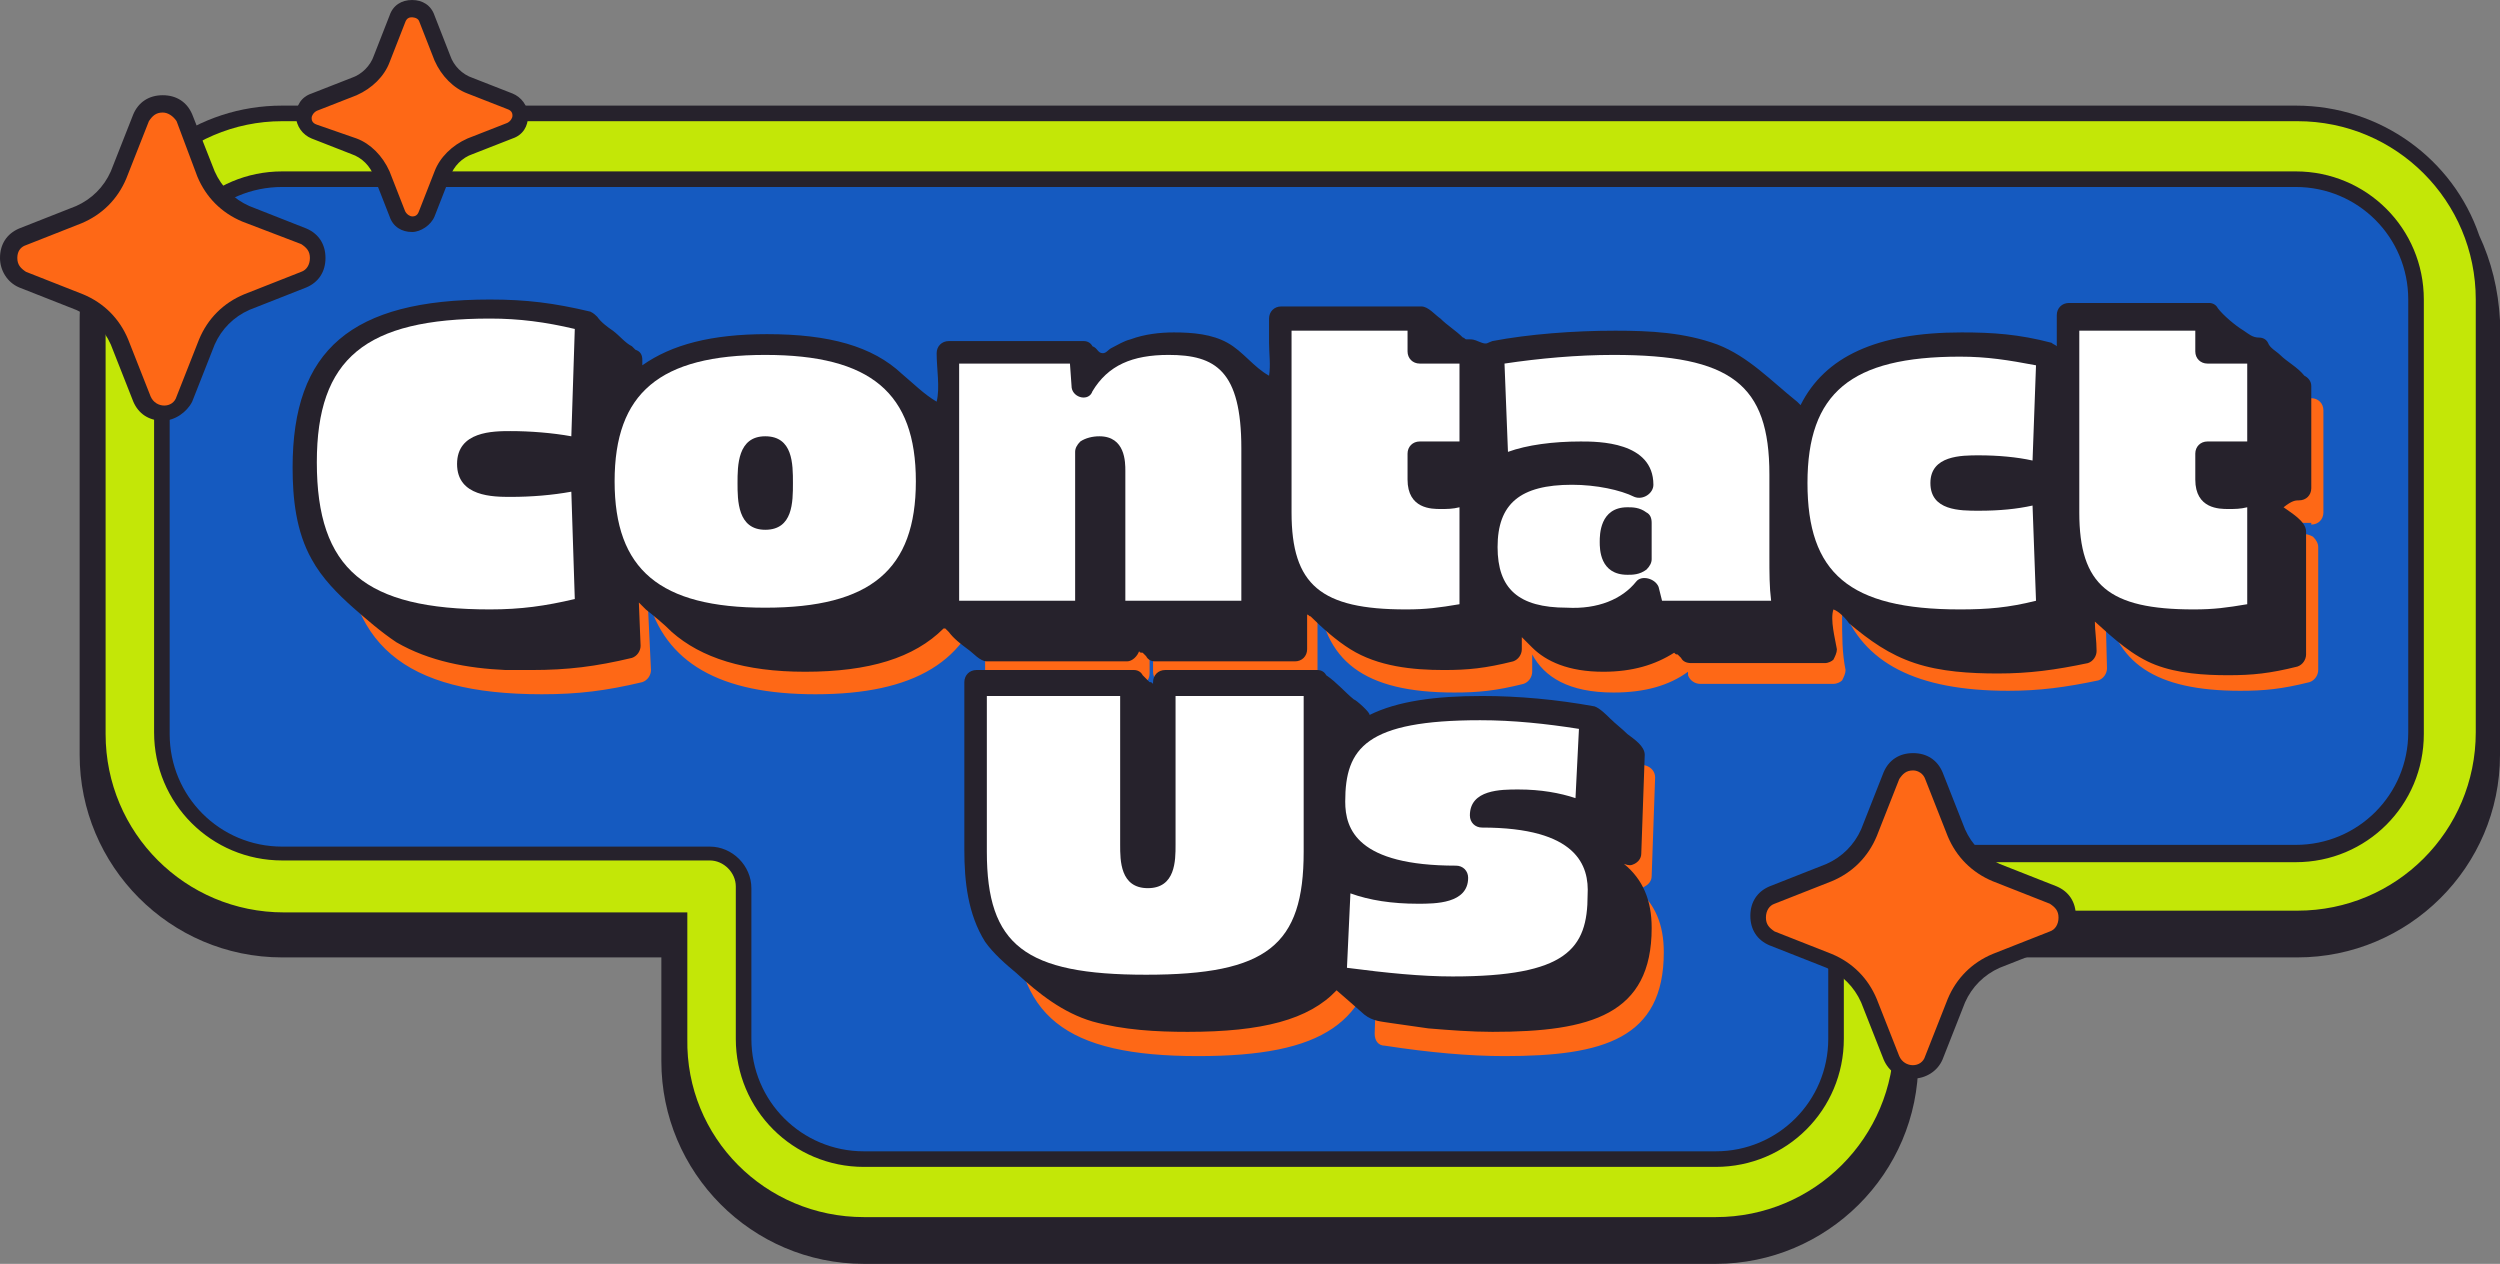
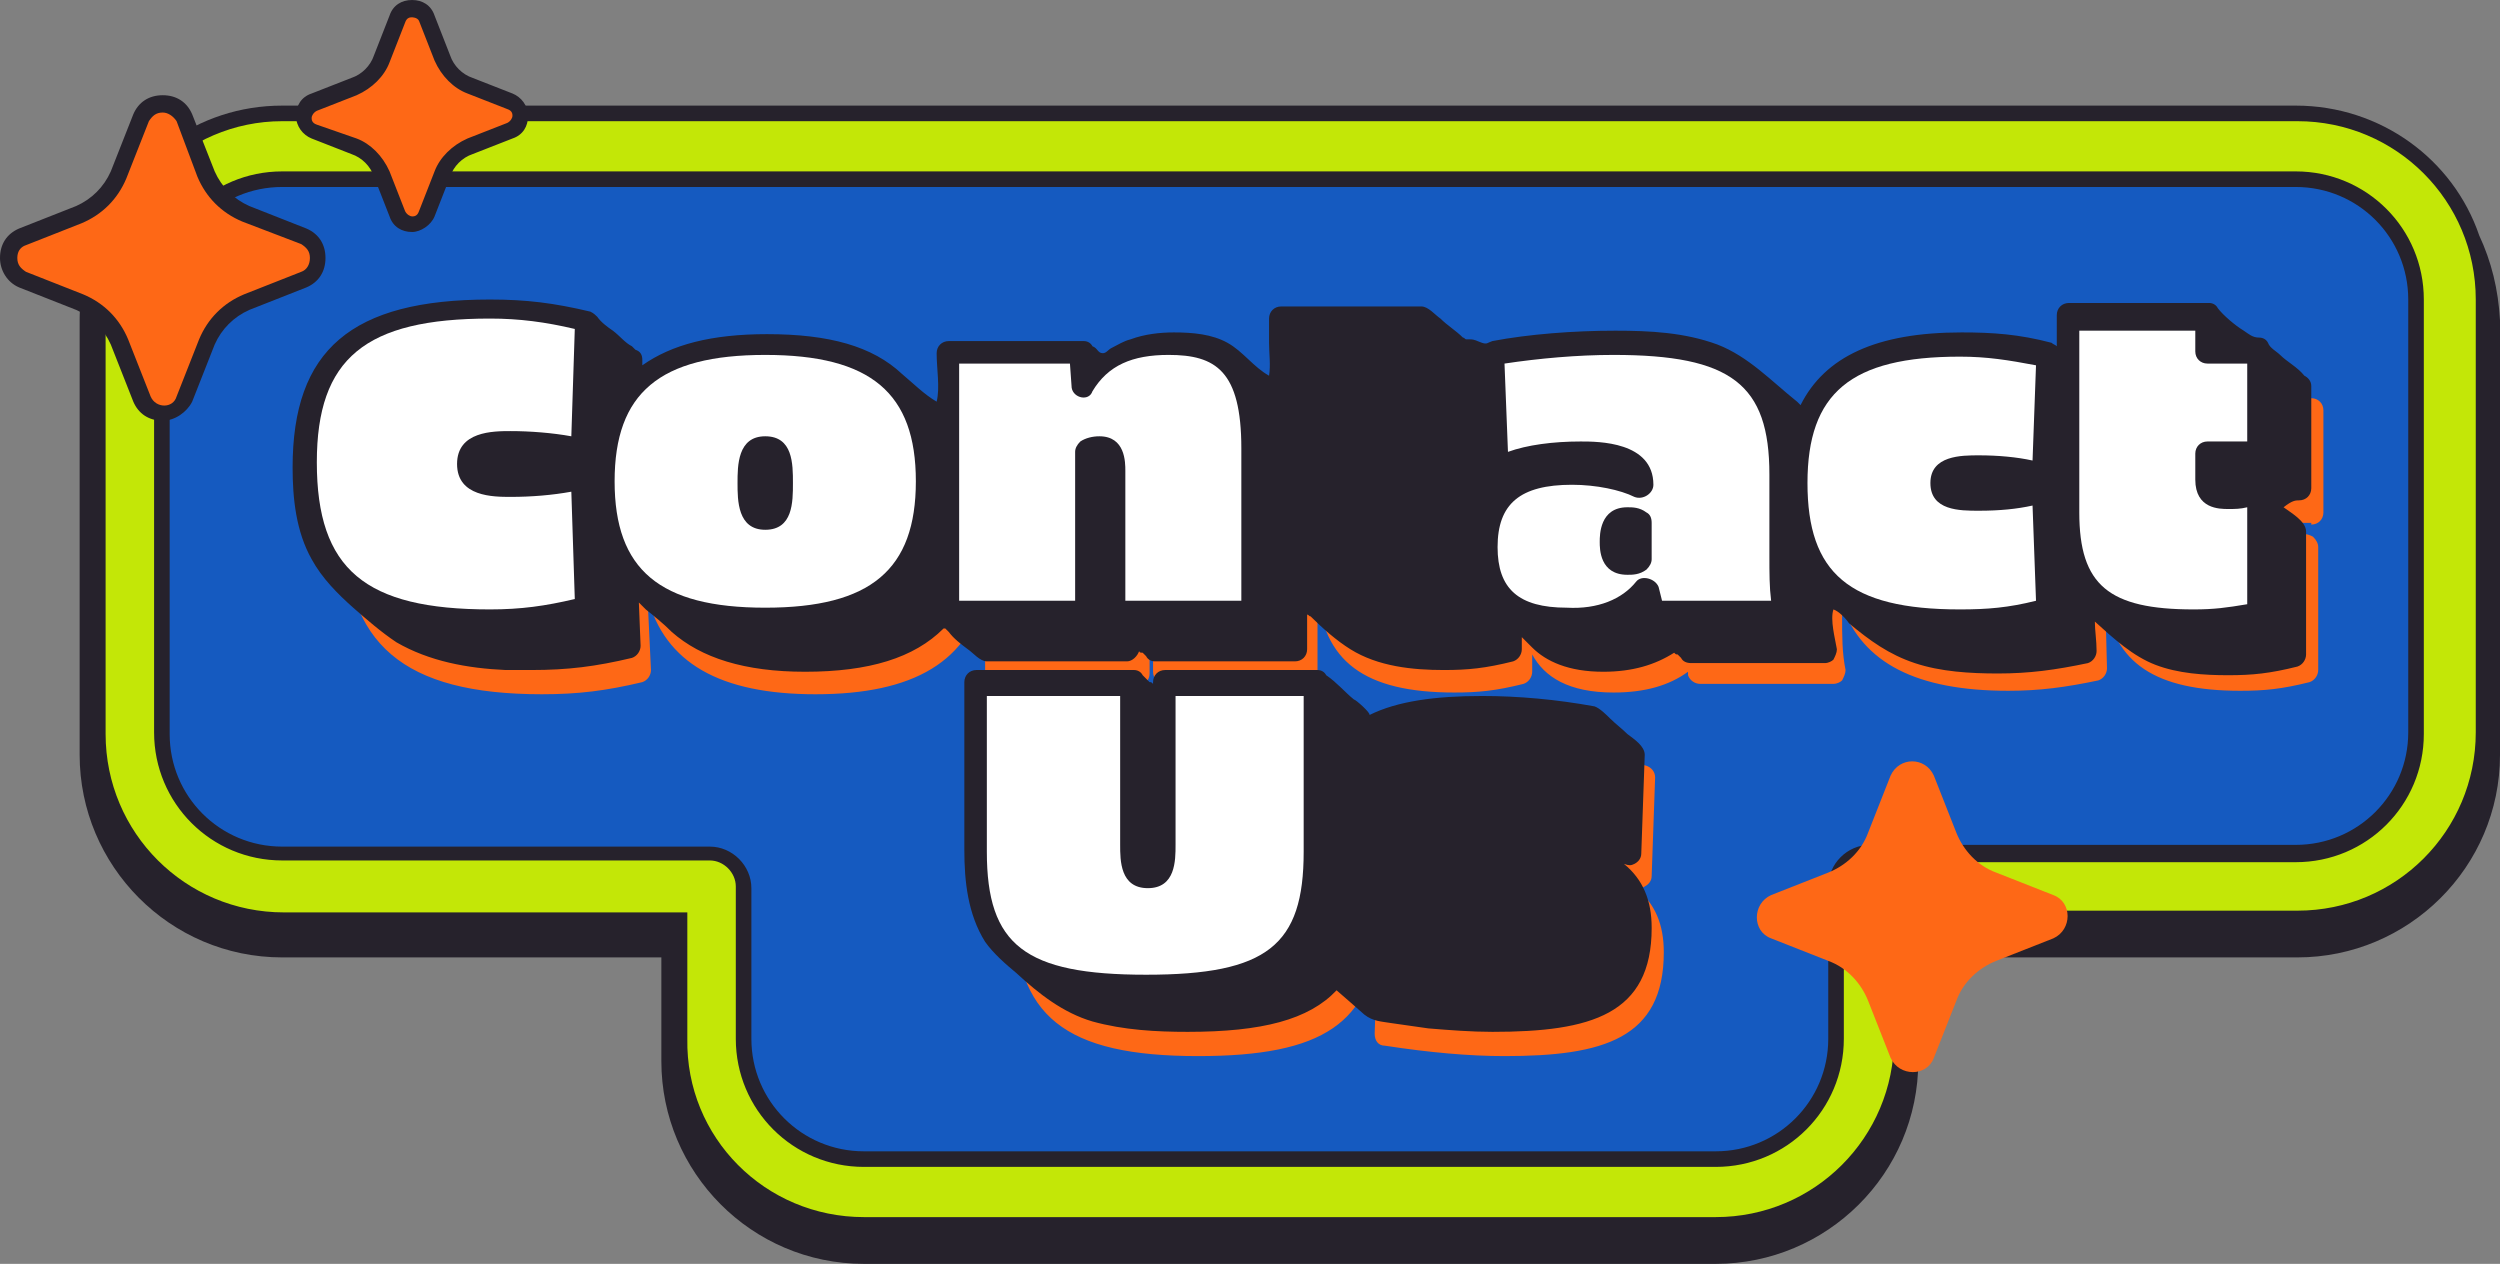
<svg xmlns="http://www.w3.org/2000/svg" fill="#000000" height="73" preserveAspectRatio="xMidYMid meet" version="1" viewBox="0.0 0.0 144.4 73.0" width="144.4" zoomAndPan="magnify">
  <rect x="0.0" y="0.0" width="144.4" height="73.0" fill="#808080" stroke="none" />
  <g>
    <g id="change1_5">
      <path d="M143.2,13.6c-1.5-4.4-5.7-7.5-10.6-7.5H16.3c-4.9,0-9,3.1-10.6,7.5c-0.7,1.5-1.1,3.2-1.1,4.9v25.1 c0,6.4,5.2,11.7,11.7,11.7h21.9v6c0,6.4,5.2,11.7,11.7,11.7h49.2c6.4,0,11.7-5.2,11.7-11.7v-6h21.9c6.4,0,11.7-5.2,11.7-11.7V18.5 C144.3,16.7,143.9,15.1,143.2,13.6z" fill="#26222c" />
    </g>
    <g id="change2_1">
      <path d="M49.9,70.3h49.2c5.7,0,10.3-4.6,10.3-10.3v-7.4h23.3c5.7,0,10.3-4.6,10.3-10.3V17.3 c0-5.7-4.6-10.3-10.3-10.3H16.3C10.7,7,6.1,11.6,6.1,17.3v25.1c0,5.7,4.6,10.3,10.3,10.3h23.3V60C39.6,65.7,44.2,70.3,49.9,70.3z" fill="#c3e707" />
    </g>
    <g>
      <g id="change3_1">
        <path d="M132.7,10.3H16.3c-3.8,0-6.9,3.1-6.9,6.9v25.1c0,3.8,3.1,6.9,6.9,6.9H41c1.1,0,2,0.9,2,2V60 c0,3.8,3.1,6.9,6.9,6.9h49.2c3.8,0,6.9-3.1,6.9-6.9v-8.8c0-1.1,0.9-2,2-2h24.6c3.8,0,6.9-3.1,6.9-6.9V17.3 C139.6,13.4,136.5,10.3,132.7,10.3z" fill="#155ac0" />
      </g>
      <g id="change1_1">
        <path d="M99.1,67.4H49.9c-4.1,0-7.4-3.3-7.4-7.4v-8.8c0-0.8-0.7-1.5-1.5-1.5H16.3c-4.1,0-7.4-3.3-7.4-7.4 V17.3c0-4.1,3.3-7.4,7.4-7.4h116.3c4.1,0,7.4,3.3,7.4,7.4v25.1c0,4.1-3.3,7.4-7.4,7.4H108c-0.8,0-1.5,0.7-1.5,1.5V60 C106.5,64.1,103.2,67.4,99.1,67.4z M16.3,10.8c-3.6,0-6.5,2.9-6.5,6.5v25.1c0,3.6,2.9,6.5,6.5,6.5H41c1.3,0,2.4,1.1,2.4,2.4V60 c0,3.6,2.9,6.5,6.5,6.5h49.2c3.6,0,6.5-2.9,6.5-6.5v-8.8c0-1.3,1.1-2.4,2.4-2.4h24.6c3.6,0,6.5-2.9,6.5-6.5V17.3 c0-3.6-2.9-6.5-6.5-6.5H16.3z" fill="#26222c" />
      </g>
    </g>
  </g>
  <g>
    <g id="change4_2">
      <path d="M95,51.2c0.2-0.1,0.4-0.3,0.4-0.6l0.2-5.7c0-0.3-0.2-0.6-0.6-0.7c-2.2-0.4-4.4-0.6-6.5-0.6 c-4.7,0-7.8,0.7-8.8,3.7v-4.5c0-0.4-0.3-0.7-0.7-0.7h-8.8c-0.4,0-0.7,0.3-0.7,0.7v9.3c0,0.9-0.1,1.1-0.1,1.1l-0.2,0 c0,0-0.1-0.2-0.1-1.1v-9.3c0-0.4-0.3-0.7-0.7-0.7h-9.1c-0.4,0-0.7,0.3-0.7,0.7v9.7c0,6.2,2.9,8.5,10.6,8.5 c7.2,0,10.1-1.9,10.4-7.2l-0.2,5.9c0,0.4,0.2,0.7,0.6,0.7c2.6,0.4,4.9,0.6,6.9,0.6c5.7,0,9.2-1,9.2-6c0-1.6-0.5-2.8-1.6-3.7 C94.7,51.3,94.9,51.3,95,51.2z M133.5,30.3c0.4,0,0.7-0.3,0.7-0.7v-5.9c0-0.4-0.3-0.7-0.7-0.7h-2.3v-1.2c0-0.4-0.3-0.7-0.7-0.7 h-8.1c-0.4,0-0.7,0.3-0.7,0.7v1.6c-0.1-0.1-0.2-0.1-0.3-0.2c-1.9-0.5-3.4-0.6-5.2-0.6c-5.8,0-8.9,1.8-9.8,5.8 c-0.8-4.2-3.8-5.8-10.2-5.8c-2.4,0-5,0.2-7.1,0.6c-0.2,0-0.3,0.1-0.4,0.3C88.5,23.1,88.2,23,88,23h-2.3v-1.2 c0-0.4-0.3-0.7-0.7-0.7h-8.1c-0.4,0-0.7,0.3-0.7,0.7v6c-0.3-3.7-2-5.2-5.5-5.2c-1.9,0-3.4,0.5-4.5,1.5l0-0.4 c0-0.4-0.3-0.6-0.7-0.6h-7.8c-0.4,0-0.7,0.3-0.7,0.7v4.8c-0.9-4.1-4.1-6-9.8-6c-5.7,0-8.9,1.9-9.8,5.9l0.2-6.4 c0-0.3-0.2-0.6-0.5-0.7c-2.1-0.5-3.7-0.7-5.8-0.7c-8,0-11.4,2.9-11.4,9.7c0,6.8,3.4,9.7,11.4,9.7c2.1,0,3.7-0.2,5.8-0.7 c0.3-0.1,0.5-0.4,0.5-0.7l-0.2-4.2c1,3.8,4.2,5.6,9.7,5.6c5.7,0,8.9-1.9,9.8-6v4.8c0,0.4,0.3,0.7,0.7,0.7h8.1 c0.4,0,0.7-0.3,0.7-0.7v-8.9c0,0,0.1,0,0.1,0c0,0,0.1,0.1,0.1,0.6v8.2c0,0.4,0.3,0.7,0.7,0.7h8.1c0.4,0,0.7-0.3,0.7-0.7v-4.7 c0.3,4.1,2.7,5.9,7.9,5.9c1.4,0,2.4-0.1,4-0.5c0.3-0.1,0.5-0.4,0.5-0.7v-1c0.7,1.3,2.1,2.2,4.7,2.2c1.8,0,3.2-0.4,4.3-1.2l0,0.2 c0.1,0.3,0.4,0.5,0.7,0.5h7.7c0.2,0,0.4-0.1,0.5-0.2c0.1-0.2,0.2-0.4,0.2-0.6c-0.2-1-0.2-1.9-0.2-3.2V35c1.2,3.3,4.3,4.9,9.6,4.9 c1.8,0,3.3-0.2,5.2-0.6c0.3-0.1,0.5-0.4,0.5-0.7l-0.1-3.9c0.5,3.6,2.9,5.2,7.8,5.2c1.4,0,2.4-0.1,4-0.5c0.3-0.1,0.5-0.4,0.5-0.7 v-7.1c0-0.2-0.1-0.4-0.3-0.6c-0.2-0.1-0.4-0.2-0.6-0.1c-0.5,0.2-1,0.3-1.5,0.3c-0.4,0-0.5,0-0.5,0c0,0,0-0.1,0-0.2v-0.8H133.5z" fill="#fe6816" />
    </g>
    <g fill="#26222c" id="change1_6">
      <path d="M94.4,49.9c0.2-0.1,0.4-0.3,0.4-0.6c0,0,0.2-5.7,0.2-5.7c0-0.5-0.6-0.9-1-1.2 c-0.3-0.3-0.7-0.6-1-0.9c-0.2-0.2-0.6-0.6-0.9-0.7c-2.2-0.4-4.4-0.6-6.5-0.6c-2.7,0-4.9,0.3-6.5,1.1c0.1-0.1-0.8-0.9-0.9-0.9 c-0.5-0.4-1-1-1.6-1.4c-0.1-0.2-0.3-0.3-0.5-0.3h-8.8c-0.4,0-0.7,0.3-0.7,0.7v0.1c-0.1-0.1-0.1-0.1-0.2-0.1 c-0.1-0.1-0.1-0.1-0.2-0.2c-0.1-0.1-0.1-0.1-0.2-0.2c-0.1-0.2-0.3-0.3-0.5-0.3h-9.1c-0.4,0-0.7,0.3-0.7,0.7c0,0,0,9.7,0,9.7 c0,1.8,0.2,3.7,1.2,5.3c0.5,0.7,1.2,1.3,1.8,1.8c1.3,1.2,2.7,2.3,4.4,2.8c1.8,0.5,3.7,0.6,5.5,0.6c4.3,0,7-0.7,8.6-2.4 c0,0,1.5,1.3,1.6,1.4c0.5,0.4,1,0.4,1.6,0.5c0.7,0.1,1.4,0.2,2.1,0.3c1.2,0.1,2.5,0.2,3.7,0.2c5.7,0,9.2-1,9.2-6 c0-1.6-0.5-2.8-1.6-3.7C94.1,50,94.2,50,94.4,49.9z" />
      <path d="M132.8,28.9c0.4,0,0.7-0.3,0.7-0.7v-5.9c0-0.3-0.2-0.5-0.4-0.6c-0.4-0.5-1-0.8-1.4-1.2 c-0.2-0.2-0.6-0.4-0.7-0.7c-0.1-0.2-0.3-0.3-0.5-0.3c-0.4,0-0.6-0.2-0.9-0.4c-0.5-0.3-1.2-0.9-1.5-1.3c-0.1-0.2-0.3-0.3-0.5-0.3 h-8.1c-0.4,0-0.7,0.3-0.7,0.7V20c-0.1-0.1-0.2-0.1-0.3-0.2c-1.9-0.5-3.4-0.6-5.2-0.6c-4.9,0-7.9,1.4-9.3,4.2 c-0.1-0.1-0.1-0.1-0.2-0.2c-1.5-1.2-2.8-2.6-4.6-3.3c-1.9-0.7-3.9-0.8-5.9-0.8c-2.4,0-5,0.2-7.1,0.6c-0.3,0.1-0.3,0.2-0.6,0.1 c-0.3-0.1-0.4-0.2-0.7-0.2c-0.1,0-0.1,0-0.2,0c-0.1,0-0.1-0.1-0.2-0.1c-0.4-0.4-0.9-0.7-1.3-1.1c-0.3-0.2-0.7-0.7-1.1-0.7h-8.1 c-0.4,0-0.7,0.3-0.7,0.7c0,0.5,0,1,0,1.4c0,0.6,0.1,1.3,0,1.9c-0.9-0.5-1.5-1.4-2.4-1.9c-0.9-0.5-2-0.6-3.1-0.6 c-0.8,0-1.7,0.1-2.5,0.4c-0.4,0.1-0.7,0.3-1.1,0.5c-0.2,0.1-0.3,0.3-0.5,0.3c-0.3,0-0.3-0.3-0.6-0.4c-0.1-0.2-0.3-0.3-0.5-0.3 h-7.8c-0.4,0-0.7,0.3-0.7,0.7c0,0.9,0.2,2,0,2.8c-0.7-0.4-1.4-1.1-2-1.6c-1.7-1.6-4.2-2.3-7.8-2.3c-3.2,0-5.5,0.6-7.2,1.8l0-0.3 c0-0.3-0.1-0.5-0.4-0.6c-0.1-0.1-0.1-0.1-0.2-0.2c-0.4-0.2-0.7-0.6-1.1-0.9c-0.3-0.2-0.7-0.5-0.9-0.8c-0.1-0.1-0.2-0.2-0.4-0.3 c-2.1-0.5-3.7-0.7-5.8-0.7c-8,0-11.4,2.9-11.4,9.7c0,1.8,0.2,3.7,1.1,5.3c0.6,1.1,1.5,2,2.4,2.8c0.8,0.7,1.6,1.4,2.5,2 c1.9,1.1,4.1,1.5,6.3,1.6c0.5,0,1,0,1.5,0c2.1,0,3.7-0.2,5.8-0.7c0.3-0.1,0.5-0.4,0.5-0.7l-0.1-2.5c0.1,0.1,0.1,0.1,0.2,0.2 c0.1,0.1,0.1,0.1,0.2,0.2c0.5,0.4,1,0.8,1.5,1.3c1.7,1.5,4.2,2.3,7.7,2.3c3.7,0,6.3-0.8,8-2.5c0,0,0,0,0.1,0 c0.1,0.1,0.1,0.1,0.2,0.2c0.3,0.4,0.7,0.7,1.1,1c0.3,0.2,0.7,0.7,1.1,0.7c0,0,8.1,0,8.1,0c0.3,0,0.6-0.3,0.7-0.6 c0,0.1,0.1,0.1,0.2,0.1c0.1,0.1,0.1,0.1,0.2,0.2c0.1,0.2,0.3,0.3,0.5,0.3h8.1c0.4,0,0.7-0.3,0.7-0.7v-2c0.1,0,0.1,0.1,0.2,0.1 c0.7,0.7,1.5,1.4,2.3,1.9c1.6,1,3.6,1.2,5.4,1.2c1.4,0,2.4-0.1,4-0.5c0.3-0.1,0.5-0.4,0.5-0.7c0,0,0-0.7,0-0.7 c0.1,0.1,0.1,0.1,0.2,0.2c0.1,0.1,0.1,0.1,0.2,0.2c0.1,0.1,0.1,0.1,0.2,0.2c0.8,0.8,2.1,1.4,4.1,1.4c1.7,0,3-0.4,4.1-1.1 c0.1,0.1,0.1,0.1,0.2,0.1c0.1,0.1,0.1,0.1,0.2,0.2c0.1,0.2,0.3,0.3,0.6,0.3h7.7c0.2,0,0.4-0.1,0.5-0.2c0.1-0.2,0.2-0.4,0.2-0.6 c-0.1-0.6-0.4-1.7-0.2-2.3c0.3,0.1,0.7,0.5,0.9,0.8c1.2,1,2.3,1.8,3.8,2.3c1.5,0.5,3.2,0.6,4.8,0.6c1.8,0,3.3-0.2,5.2-0.6 c0.3-0.1,0.5-0.4,0.5-0.7c0-0.6-0.1-1.2-0.1-1.7c1.1,1,2.2,2,3.5,2.5c1.3,0.5,2.8,0.6,4.2,0.6c1.4,0,2.4-0.1,4-0.5 c0.3-0.1,0.5-0.4,0.5-0.7c0,0,0-7,0-7.1c0-0.6-0.9-1.1-1.3-1.4C132.4,28.9,132.6,28.9,132.8,28.9z" />
    </g>
    <g>
      <path d="M33.9,18.6l-0.3,7.6c-1.1-0.3-2.7-0.5-4.2-0.5c-1.7,0-2.4,0.3-2.4,1.2c0,0.9,0.7,1.2,2.4,1.2 c1.4,0,3-0.2,4.2-0.5l0.3,7.6c-2.2,0.5-3.7,0.7-5.7,0.7c-7.6,0-10.7-2.6-10.7-9c0-6.4,3.1-9,10.7-9C30.2,17.9,31.8,18.1,33.9,18.6 z M53.6,27.9c0,5.5-2.9,8-9.4,8s-9.4-2.5-9.4-8s2.9-8,9.4-8S53.6,22.3,53.6,27.9z M43.2,27.9c0,1.6,0.2,2,0.9,2 c0.7,0,0.9-0.4,0.9-2s-0.2-2-0.9-2C43.5,25.9,43.2,26.3,43.2,27.9z M72.5,25.9v9.5h-8.1v-8.2c0-1-0.2-1.3-0.9-1.3 c-0.3,0-0.5,0.1-0.8,0.2v9.3h-8.1V20.3h7.8l0.2,2h0c1.1-1.7,2.6-2.5,5-2.5C71.2,19.8,72.5,21.5,72.5,25.9z M82,20.3h3v5.9h-3v1.5 c0,0.7,0.3,1,1.2,1c0.6,0,1.1-0.1,1.8-0.3v7.1c-1.5,0.4-2.4,0.5-3.8,0.5c-5.3,0-7.3-1.7-7.3-6.3V18.4H82V20.3z M102.9,27.4v4.7 c0,1.5,0.1,2.3,0.2,3.3h-7.7L95.1,34h0c-1,1.2-2.6,1.8-4.7,1.8c-3.1,0-4.7-1.4-4.7-4.2c0-2.9,1.6-4.3,5-4.3c1.5,0,3,0.3,4,0.8h0v0 c0-1.2-1.1-1.8-3.5-1.8c-1.9,0-3.8,0.4-4.8,1l-0.2-6.8c2.1-0.4,4.6-0.6,7-0.6C100.4,19.8,102.9,21.8,102.9,27.4z M93.1,31.3 c0,0.9,0.2,1.2,0.9,1.2c0.3,0,0.5,0,0.7-0.2v-2.1C94.5,30.1,94.3,30,94,30C93.3,30,93.1,30.3,93.1,31.3z M118.2,20.5l-0.2,6.9 c-0.9-0.3-2.3-0.5-3.7-0.5c-1.6,0-2.1,0.2-2.1,0.9c0,0.7,0.5,0.9,2.1,0.9c1.4,0,2.9-0.2,3.7-0.5l0.2,6.9c-1.9,0.4-3.3,0.6-5.1,0.6 c-6.7,0-9.5-2.4-9.5-8c0-5.7,2.8-8,9.5-8C115,19.8,116.4,20,118.2,20.5z M127.5,20.3h3v5.9h-3v1.5c0,0.7,0.3,1,1.2,1 c0.6,0,1.1-0.1,1.8-0.3v7.1c-1.5,0.4-2.4,0.5-3.8,0.5c-5.3,0-7.3-1.7-7.3-6.3V18.4h8.1V20.3z M76,49.2c0,5.8-2.5,7.8-9.8,7.8 c-7.4,0-9.9-2-9.9-7.8v-9.7h9.1v9.3c0,1.4,0.2,1.8,0.9,1.8c0.7,0,0.9-0.4,0.9-1.8v-9.3H76V49.2z M91.9,41.5l-0.2,5.7 c-0.8-0.6-2.3-1-4-1c-1.5,0-2.1,0.2-2.1,0.8c4.6,0,6.9,1.5,6.9,4.6c0,4-2.2,5.3-8.5,5.3c-1.9,0-4.2-0.2-6.8-0.6l0.2-6 c0.9,0.6,2.7,1,4.5,1c1.5,0,2.2-0.2,2.2-0.8c-4.7,0-7.1-1.4-7.1-4.4c0-4,2.2-5.3,8.5-5.3C87.6,40.9,89.8,41.1,91.9,41.5z" fill="none" />
    </g>
    <g>
      <g id="change5_7">
-         <path d="M74.6,19.1v10.5c0,4.2,1.7,5.6,6.6,5.6c1.2,0,1.9-0.1,3.1-0.3v-5.6c-0.4,0.1-0.7,0.1-1.1,0.1 c-0.5,0-1.9,0-1.9-1.7v-1.5c0-0.4,0.3-0.7,0.7-0.7h2.3V21H82c-0.4,0-0.7-0.3-0.7-0.7v-1.2H74.6z" fill="#ffffff" />
-       </g>
+         </g>
      <g id="change5_6">
        <path d="M61.9,22.4L61.8,21h-6.4v13.7h6.7v-8.6c0-0.2,0.1-0.4,0.3-0.6c0.3-0.2,0.7-0.3,1.1-0.3 c1.5,0,1.5,1.5,1.5,2v7.5h6.7v-8.8c0-4.5-1.5-5.4-4.2-5.4c-2.1,0-3.5,0.6-4.4,2.1C62.9,23.2,62,23,61.9,22.4z" fill="#ffffff" />
      </g>
      <g id="change5_2">
        <path d="M75.3,40.2h-7.4v8.6c0,0.9,0,2.5-1.6,2.5c-1.6,0-1.6-1.6-1.6-2.5v-8.6H57v9c0,5.4,2.2,7.1,9.2,7.1 c7,0,9.1-1.7,9.1-7.1V40.2z" fill="#ffffff" />
      </g>
      <g id="change5_8">
        <path d="M120.1,19.1v10.5c0,4.2,1.7,5.6,6.6,5.6c1.2,0,1.9-0.1,3.1-0.3v-5.6c-0.4,0.1-0.7,0.1-1.1,0.1 c-0.5,0-1.9,0-1.9-1.7v-1.5c0-0.4,0.3-0.7,0.7-0.7h2.3V21h-2.3c-0.4,0-0.7-0.3-0.7-0.7v-1.2H120.1z" fill="#ffffff" />
      </g>
      <g id="change5_3">
-         <path d="M85.6,47.8c-0.4,0-0.7-0.3-0.7-0.7c0-1.5,1.8-1.5,2.8-1.5c1.3,0,2.4,0.2,3.3,0.5l0.2-4 c-1.9-0.3-3.8-0.5-5.7-0.5c-6.6,0-7.8,1.6-7.8,4.7c0,1.6,0.7,3.7,6.4,3.7c0.4,0,0.7,0.3,0.7,0.7c0,1.5-1.9,1.5-2.9,1.5 c-1.5,0-2.8-0.2-3.9-0.6l-0.2,4.3c2.3,0.3,4.3,0.5,6.1,0.5c6.6,0,7.8-1.6,7.8-4.7C91.8,50,91.1,47.8,85.6,47.8z" fill="#ffffff" />
-       </g>
+         </g>
      <g id="change5_9">
        <path d="M113.2,35.2c1.6,0,2.8-0.1,4.4-0.5l-0.2-5.5c-0.9,0.2-1.9,0.3-3.1,0.3c-1.1,0-2.8,0-2.8-1.6 s1.8-1.6,2.8-1.6c1.1,0,2.2,0.1,3.1,0.3l0.2-5.5c-1.6-0.3-2.8-0.5-4.4-0.5c-6.3,0-8.8,2.1-8.8,7.3S106.8,35.2,113.2,35.2z" fill="#ffffff" />
      </g>
      <g id="change5_1">
        <path d="M28.3,35.2c1.8,0,3.2-0.2,4.9-0.6L33,28.4c-1.1,0.2-2.3,0.3-3.5,0.3c-1,0-3.1,0-3.1-1.9 c0-1.9,2.1-1.9,3.1-1.9c1.1,0,2.4,0.1,3.5,0.3l0.2-6.2c-1.7-0.4-3.2-0.6-4.9-0.6c-7.2,0-10,2.3-10,8.3 C18.3,32.9,21.1,35.2,28.3,35.2z" fill="#ffffff" />
      </g>
      <g id="change5_5">
        <path d="M44.2,20.5c-6.1,0-8.7,2.2-8.7,7.3s2.6,7.3,8.7,7.3s8.7-2.2,8.7-7.3S50.3,20.5,44.2,20.5z M44.2,30.6c-1.6,0-1.6-1.7-1.6-2.7s0-2.7,1.6-2.7c1.6,0,1.6,1.6,1.6,2.7S45.8,30.6,44.2,30.6z" fill="#ffffff" />
      </g>
      <g id="change5_4">
        <path d="M94.5,33.6c0.3-0.4,1.1-0.2,1.3,0.3l0.2,0.8h6.3c-0.1-0.8-0.1-1.6-0.1-2.6v-4.7 c0-5.2-2.2-6.9-9-6.9c-2.1,0-4.3,0.2-6.3,0.5l0.2,5.1c1.1-0.4,2.6-0.6,4.2-0.6c1,0,4.2,0,4.2,2.5c0,0.5-0.6,0.9-1.1,0.7 c-0.8-0.4-2.2-0.7-3.6-0.7c-3,0-4.3,1.1-4.3,3.6c0,2.4,1.2,3.5,4,3.5C92.3,35.2,93.7,34.6,94.5,33.6z M94,29.3 c0.3,0,0.7,0,1.1,0.3c0.2,0.1,0.3,0.3,0.3,0.6v2.1c0,0.2-0.1,0.4-0.3,0.6c-0.4,0.3-0.8,0.3-1.1,0.3c-1.6,0-1.6-1.5-1.6-1.9 S92.4,29.3,94,29.3z" fill="#ffffff" />
      </g>
    </g>
  </g>
  <g>
    <g>
      <g id="change4_1">
        <path d="M111.7,44.8l1.3,3.3c0.4,1,1.2,1.9,2.3,2.3l3.3,1.3c1.1,0.4,1.1,2,0,2.5l-3.3,1.3 c-1,0.4-1.9,1.2-2.3,2.3l-1.3,3.3c-0.4,1.1-2,1.1-2.5,0l-1.3-3.3c-0.4-1-1.2-1.9-2.3-2.3l-3.3-1.3c-1.1-0.4-1.1-2,0-2.5l3.3-1.3 c1-0.4,1.9-1.2,2.3-2.3l1.3-3.3C109.7,43.7,111.2,43.7,111.7,44.8z" fill="#fe6816" />
      </g>
      <g id="change1_2">
-         <path d="M110.5,62.3c-0.8,0-1.4-0.4-1.7-1.1l-1.3-3.3c-0.4-0.9-1.1-1.6-2-2l-3.3-1.3 c-0.7-0.3-1.1-0.9-1.1-1.7s0.4-1.4,1.1-1.7l3.3-1.3c0.9-0.4,1.6-1.1,2-2l1.3-3.3c0.3-0.7,0.9-1.1,1.7-1.1s1.4,0.4,1.7,1.1l1.3,3.3 c0.4,0.9,1.1,1.6,2,2l3.3,1.3c0.7,0.3,1.1,0.9,1.1,1.7s-0.4,1.4-1.1,1.7l-3.3,1.3c-0.9,0.4-1.6,1.1-2,2l-1.3,3.3 C111.9,61.9,111.2,62.3,110.5,62.3z M110.5,44.5c-0.4,0-0.6,0.2-0.8,0.5l-1.3,3.3c-0.5,1.2-1.4,2.1-2.6,2.6l-3.3,1.3 c-0.3,0.1-0.5,0.4-0.5,0.8s0.2,0.6,0.5,0.8l3.3,1.3c1.2,0.5,2.1,1.4,2.6,2.6l1.3,3.3c0.3,0.7,1.3,0.7,1.5,0l1.3-3.3 c0.5-1.2,1.4-2.1,2.6-2.6l3.3-1.3c0.3-0.1,0.5-0.4,0.5-0.8s-0.2-0.6-0.5-0.8l-3.3-1.3c-1.2-0.5-2.1-1.4-2.6-2.6l-1.3-3.3 C111.1,44.7,110.8,44.5,110.5,44.5z" fill="#26222c" />
-       </g>
+         </g>
    </g>
    <g>
      <g id="change4_4">
        <path d="M10.6,6.8l1.3,3.3c0.4,1,1.2,1.9,2.3,2.3l3.3,1.3c1.1,0.4,1.1,2,0,2.5l-3.3,1.3 c-1,0.4-1.9,1.2-2.3,2.3L10.6,23c-0.4,1.1-2,1.1-2.5,0l-1.3-3.3c-0.4-1-1.2-1.9-2.3-2.3l-3.3-1.3c-1.1-0.4-1.1-2,0-2.5l3.3-1.3 c1-0.4,1.9-1.2,2.3-2.3l1.3-3.3C8.6,5.7,10.2,5.7,10.6,6.8z" fill="#fe6816" />
      </g>
      <g id="change1_4">
        <path d="M9.4,24.3c-0.8,0-1.4-0.4-1.7-1.1l-1.3-3.3c-0.4-0.9-1.1-1.6-2-2l-3.3-1.3C0.4,16.3,0,15.6,0,14.9 c0-0.8,0.4-1.4,1.1-1.7l3.3-1.3c0.9-0.4,1.6-1.1,2-2l1.3-3.3C8,5.9,8.6,5.5,9.4,5.5c0.8,0,1.4,0.4,1.7,1.1l1.3,3.3 c0.4,0.9,1.1,1.6,2,2l3.3,1.3c0.7,0.3,1.1,0.9,1.1,1.7c0,0.8-0.4,1.4-1.1,1.7l-3.3,1.3c-0.9,0.4-1.6,1.1-2,2l-1.3,3.3 C10.8,23.8,10.1,24.3,9.4,24.3z M9.4,6.5C9,6.5,8.8,6.7,8.6,7l-1.3,3.3c-0.5,1.2-1.4,2.1-2.6,2.6l-3.3,1.3C1.2,14.3,1,14.5,1,14.9 c0,0.4,0.2,0.6,0.5,0.8L4.8,17c1.2,0.5,2.1,1.4,2.6,2.6l1.3,3.3c0.3,0.7,1.3,0.7,1.5,0l1.3-3.3c0.5-1.2,1.4-2.1,2.6-2.6l3.3-1.3 c0.3-0.1,0.5-0.4,0.5-0.8c0-0.4-0.2-0.6-0.5-0.8L14,12.8c-1.2-0.5-2.1-1.4-2.6-2.6L10.2,7C10,6.7,9.7,6.5,9.4,6.5z" fill="#26222c" />
      </g>
    </g>
    <g>
      <g id="change4_3">
        <path d="M24.6,1.1l0.9,2.3c0.3,0.7,0.9,1.3,1.6,1.6l2.3,0.9c0.8,0.3,0.8,1.4,0,1.7l-2.3,0.9 c-0.7,0.3-1.3,0.9-1.6,1.6l-0.9,2.3c-0.3,0.8-1.4,0.8-1.7,0L22,10c-0.3-0.7-0.9-1.3-1.6-1.6l-2.3-0.9c-0.8-0.3-0.8-1.4,0-1.7 l2.3-0.9c0.7-0.3,1.3-0.9,1.6-1.6l0.9-2.3C23.2,0.3,24.3,0.3,24.6,1.1z" fill="#fe6816" />
      </g>
      <g id="change1_3">
        <path d="M23.8,13.4c-0.6,0-1.1-0.3-1.3-0.9l-0.9-2.3c-0.2-0.6-0.7-1.1-1.3-1.3L18,8 c-0.5-0.2-0.9-0.7-0.9-1.3c0-0.6,0.3-1.1,0.9-1.3l2.3-0.9c0.6-0.2,1.1-0.7,1.3-1.3l0.9-2.3C22.7,0.3,23.2,0,23.8,0 s1.1,0.3,1.3,0.9L26,3.2c0.2,0.6,0.7,1.1,1.3,1.3l2.3,0.9c0.5,0.2,0.9,0.7,0.9,1.3c0,0.6-0.3,1.1-0.9,1.3l-2.3,0.9 c-0.6,0.2-1.1,0.7-1.3,1.3l-0.9,2.3C24.9,13,24.3,13.4,23.8,13.4z M23.8,1c-0.1,0-0.3,0-0.4,0.3l-0.9,2.3c-0.3,0.8-1,1.5-1.9,1.9 l-2.3,0.9c-0.2,0.1-0.3,0.3-0.3,0.4c0,0.1,0,0.3,0.3,0.4L20.6,8c0.8,0.3,1.5,1,1.9,1.9l0.9,2.3c0.1,0.2,0.3,0.3,0.4,0.3 c0.1,0,0.3,0,0.4-0.3l0.9-2.3c0.3-0.8,1-1.5,1.9-1.9l2.3-0.9c0.2-0.1,0.3-0.3,0.3-0.4c0-0.1,0-0.3-0.3-0.4l-2.3-0.9 c-0.8-0.3-1.5-1-1.9-1.9l-0.9-2.3C24.1,1,23.8,1,23.8,1z" fill="#26222c" />
      </g>
    </g>
  </g>
</svg>